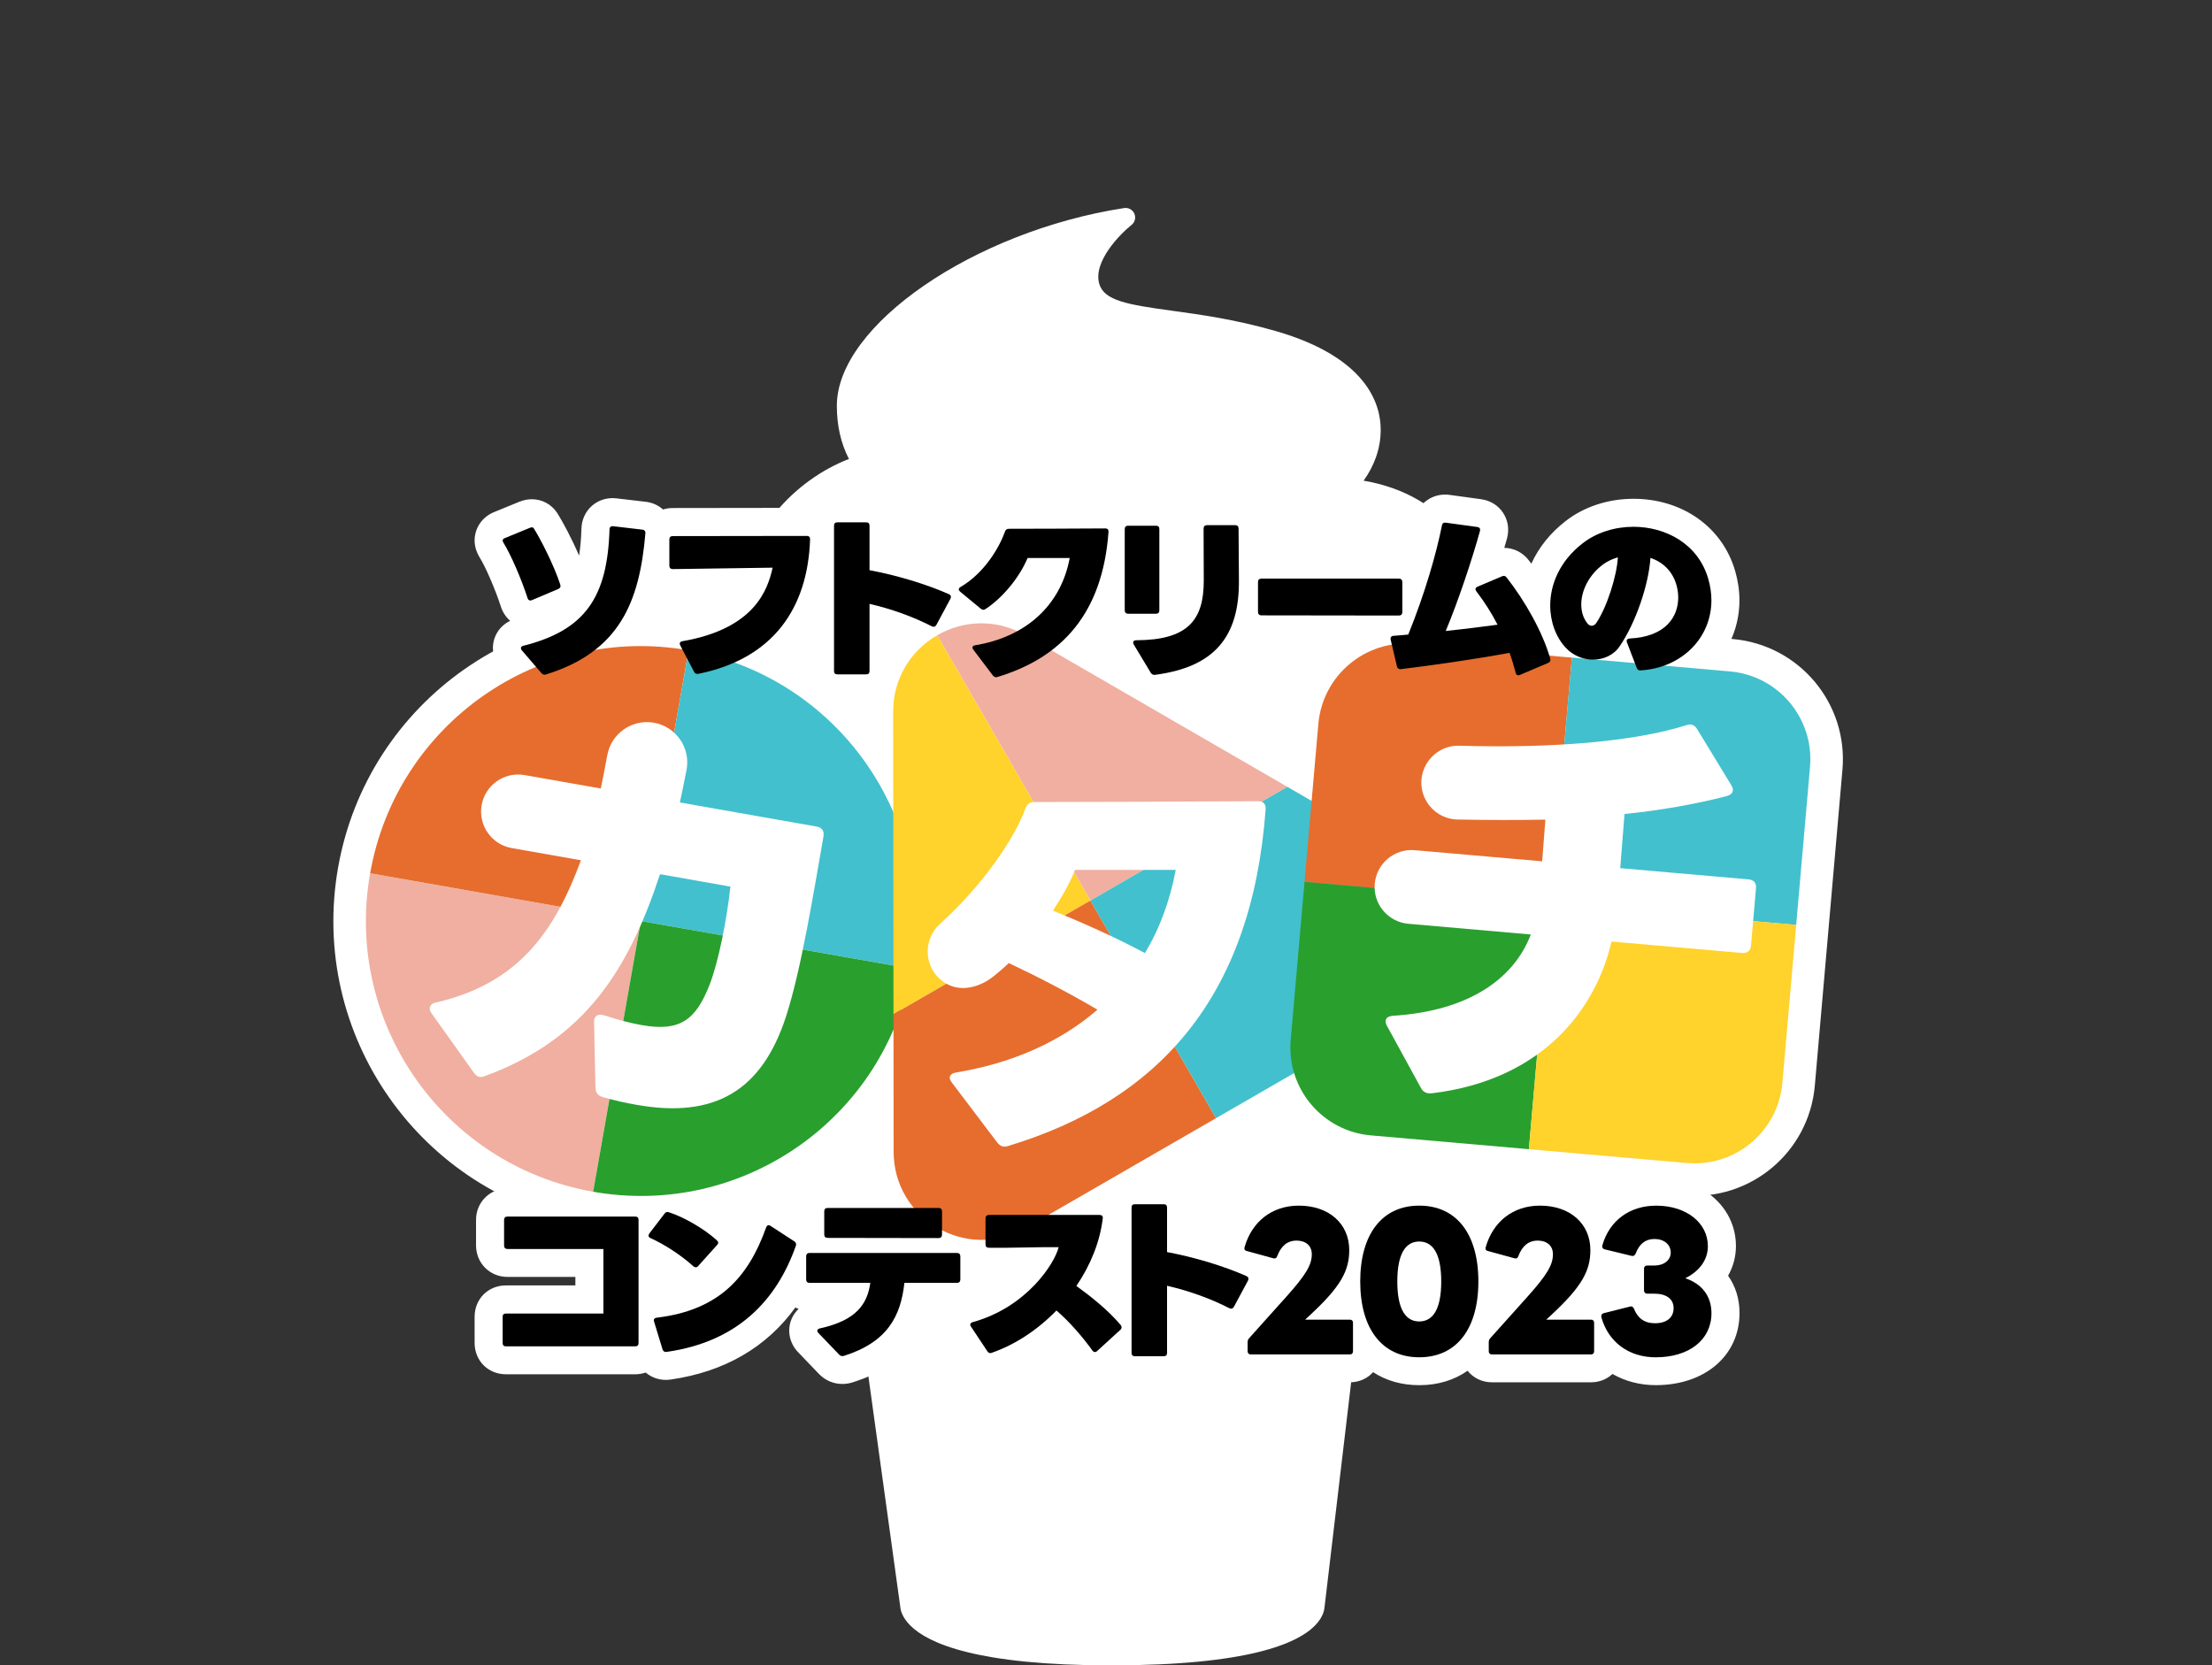
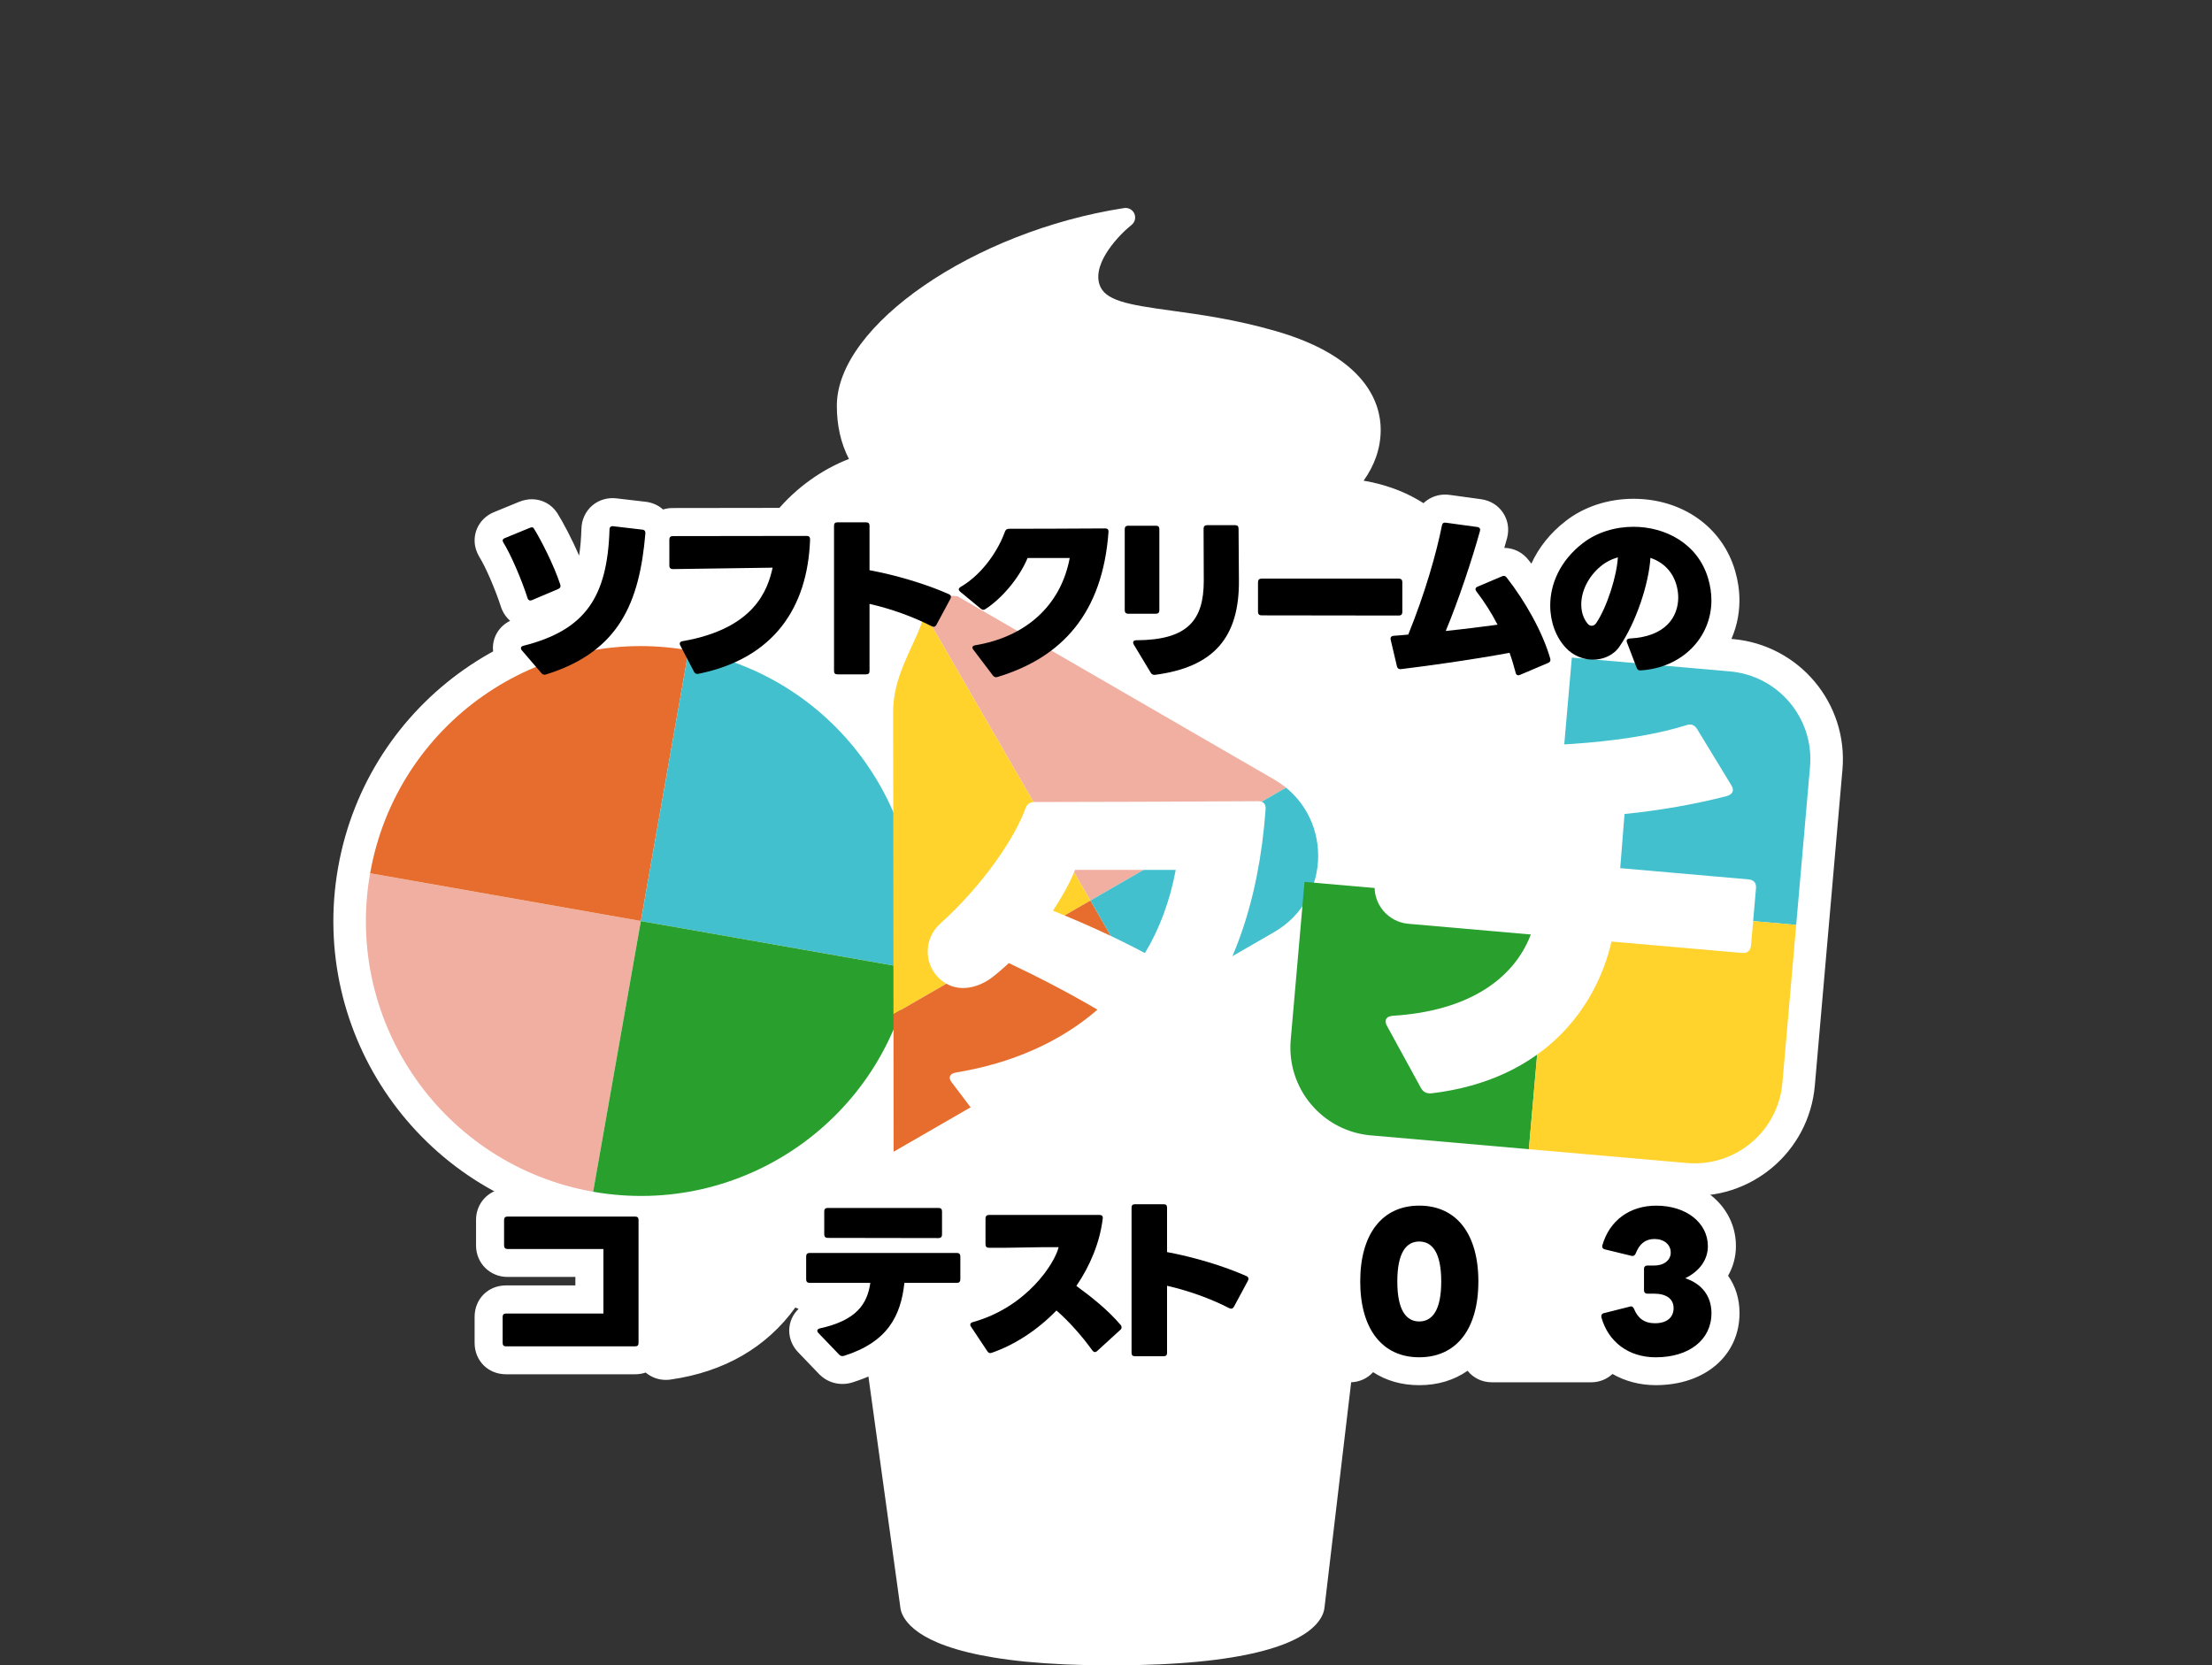
<svg xmlns="http://www.w3.org/2000/svg" xmlns:xlink="http://www.w3.org/1999/xlink" version="1.1" x="0px" y="0px" viewBox="0 0 850 640" style="enable-background:new 0 0 850 640;" xml:space="preserve">
  <rect x="0" y="0" width="850" height="640" fill="#333333" stroke="none" />
  <style type="text/css">
	.st0{fill:#FFFFFF;}
	.st1{fill:#FFFFFF;stroke:#FFFFFF;stroke-width:25;stroke-miterlimit:10;}
	.st2{fill:#F0AFA0;}
	.st3{fill:#E66D2E;}
	.st4{fill:#42C0CD;}
	.st5{fill:#299F2E;}
	.st6{clip-path:url(#SVGID_00000075842091356607311120000003105475401567789223_);}
	.st7{fill:#FFD22C;}
</style>
  <g id="header">
</g>
  <g id="レイヤー_3">
</g>
  <g id="レイヤー_4">
</g>
  <g id="レイヤー_2">
    <g>
      <g>
        <g>
          <g>
            <g>
              <defs>
                <path id="SVGID_1_" d="M343.21,273.5l0.18,169.13c0.03,26.05,28.24,42.32,50.8,29.29l146.21-84.41         c22.56-13.03,22.58-45.59,0.03-58.64l-146.38-84.72C371.44,231.08,343.18,247.4,343.21,273.5z" />
              </defs>
              <clipPath id="SVGID_00000071540745193580994570000002177376733632163729_">
                <use xlink:href="#SVGID_1_" style="overflow:visible;" />
              </clipPath>
            </g>
          </g>
        </g>
      </g>
      <g>
        <path class="st0" d="M598.9,308.36c0-18.09-11.3-39.23-35.99-45.34c5.53-8.43,7.87-18.09,7.87-27.08     c0-21.13-14.68-45.74-46.79-51.21c4.07-5.67,6.57-12.28,6.57-19.58c0-9.82-5.23-27.78-40.3-37.91     c-15.46-4.47-29.13-6.35-40.08-7.85c-16.93-2.32-25.85-3.83-27.76-10.27c-2.53-8.55,8.08-19.26,12.39-22.67     c1.32-1.04,1.74-2.81,1.09-4.34c-0.67-1.52-2.28-2.4-3.94-2.15c-57.77,8.93-110.39,45.14-110.39,75.97     c0,7.65,1.56,14.48,4.65,20.46c-20.34,7.81-40.8,28.51-40.8,53.85c0,9.42,2.72,18.19,7.69,26.03     c-12.66,5.01-41.09,20.47-41.09,58.06c0,14.96,5.06,27.38,14.61,35.9c0.28,0.25,0.58,0.45,0.86,0.69     c-3.26,4.26-3.38,8.54-3.39,8.63c0,10.13,7.6,14.35,16.24,17.28l12.62,46.96c5.92,21.4,8.18,29.11,9.81,32.04     c0.37,1.29,1.17,3.11,3.28,5.23c1.6,1.61,3.8,3.27,6.83,4.89c0.21,0.86,3,11.89,7.19,22.57c0.18,0.46,0.44,0.88,0.8,1.24     c0.23,0.23,2.35,2.28,8.24,4.91c-0.06,0.31-0.06,0.62-0.02,0.95l16.86,121.94c0.09,1.19,0.65,3.93,3.82,7.11     c6.95,7,25.99,15.35,77.23,15.35c52.75,0,71.8-8.44,78.52-15.53c3.04-3.23,3.43-5.97,3.46-7.13c0,0.08,0,0.16,0,0.25     l14.44-121.96c7.64-3.05,10.35-5.55,10.61-5.83c0.42-0.4,0.73-0.89,0.9-1.42c2.36-6.93,4.78-14.55,6.36-23.32     c0.04-0.16,0.04-0.34,0.04-0.51c1.83-1.18,3.3-2.36,4.45-3.51c2.69-2.7,3.36-4.95,3.52-6.16c0.62-2.42,13.03-43.53,23.71-78.76     c6.22-2.23,13.22-6.67,13.22-16.57c0-0.05,0-0.14,0-0.2c-0.01-0.48-0.63-8.11-9.77-12.99     C591.26,336.97,598.9,324.21,598.9,308.36z M508.94,616.95c0.02,0.06,0.02,0.21,0.02,0.21     C508.96,617.08,508.96,617,508.94,616.95z M549.36,454.19c0,0.03-0.03,0.07-0.04,0.1c0.01-0.03,0.04-0.1,0.04-0.12V454.19z      M570.1,377.3l0.24-0.33c0.66-0.19,1.32-0.36,2.02-0.6C571.74,376.92,570.94,377.25,570.1,377.3z" />
        <g>
          <path class="st0" d="M665.69,247.31l-1.14-0.1c2.5-5.01,3.86-10.61,3.86-16.5c0-3.75-0.56-7.57-1.67-11.36      c-4.91-16.8-20.25-27.66-39.07-27.66c-9.74,0-19.02,3.06-26.09,8.59c-5.83,4.51-10.3,10.13-13.13,16.34      c-0.3-0.39-0.59-0.78-0.89-1.16c-2.34-3.13-5.82-4.86-9.51-4.91c0.38-1.28,0.72-2.5,1.04-3.64c0.02-0.08,0.04-0.16,0.06-0.24      c0.85-3.38,0.29-6.79-1.57-9.6c-1.87-2.82-4.8-4.66-8.27-5.19c-0.06-0.01-0.12-0.02-0.17-0.03l-11.97-1.64      c-6.52-0.97-12.45,3.23-13.65,9.67c-0.49,2.44-1.41,6.63-2.91,12.1c-0.97-0.25-1.99-0.39-3.05-0.39h-50.78      c-0.01-2.98-0.03-5.94-0.06-8.54c-0.05-6.73-5.34-11.99-12.08-11.99h-10.82c-4.12,0-7.69,1.97-9.86,5.03      c-2.16-2.96-5.66-4.83-9.77-4.83h-10.68c-2.1,0-4.06,0.51-5.76,1.42c-0.99-0.24-2.03-0.39-3.1-0.39      c-7.16,0.04-25.09,0.14-36.93,0.14c-5.18,0-9.59,2.99-11.52,7.8c-0.06,0.14-0.11,0.28-0.16,0.42      c-1.28,3.64-5.49,11.56-12.27,15.55c-0.04,0.02-0.08,0.05-0.13,0.07c-5.78-2.23-12.27-4.25-18.74-5.85v-8.41      c0-6.89-5.19-12.08-12.08-12.08H321.8c-4.35,0-8.03,2.07-10.15,5.34c-0.53-0.07-1.07-0.1-1.62-0.1l-51.52,0.07      c-1.31,0-2.55,0.2-3.72,0.56c-1.82-1.63-4.17-2.71-6.82-2.98l-10.95-1.28c-3.44-0.45-6.87,0.54-9.44,2.74      c-2.57,2.21-4.08,5.45-4.15,8.93c-0.12,3.85-0.41,7.27-0.9,10.32c-2.83-6.56-6.28-13.02-8.37-16.32      c-0.05-0.07-0.09-0.14-0.14-0.21c-2.15-3.22-5.75-5.14-9.65-5.14c-1.61,0-3.19,0.32-4.91,1.01l-9.49,3.89      c-4.62,1.83-7.59,6.11-7.59,10.96c0,2.75,1.03,4.81,1.42,5.58c0.15,0.31,0.32,0.61,0.5,0.9c2.3,3.66,6.11,12.5,8.17,18.92      c0.01,0.04,0.03,0.08,0.04,0.12c0.71,2.13,1.93,3.95,3.53,5.35c-4.01,1.94-6.63,5.92-6.63,10.46c0,1.04,0.13,2.06,0.39,3.04      c-30.63,16.94-52.01,46.62-58.18,81.61c-5.4,30.62,1.45,61.52,19.28,86.99c10.85,15.5,24.98,27.85,41.28,36.37      c-5.36,1.25-9.25,5.95-9.25,11.75v9.85c0,6.77,5.31,12.08,12.08,12.08h26.09v3.26h-26.64c-6.89,0-12.08,5.19-12.08,12.08v9.99      c0,6.89,5.19,12.08,12.08,12.08h49.6c1.44,0,2.8-0.24,4.06-0.66c2.13,1.79,4.85,2.82,7.75,2.82c0.63,0,1.28-0.05,1.92-0.15      c20.59-2.95,36.81-12.4,47.83-27.67c0.41,0.2,0.82,0.39,1.25,0.54c-2.25,2.14-3.6,5.1-3.6,8.35c0,3.04,1.25,6.07,3.45,8.32      l8.02,8.36c0.05,0.06,0.11,0.11,0.16,0.16c2.38,2.38,5.52,3.65,8.8,3.65c1.14,0,2.3-0.15,3.44-0.47      c0.14-0.04,0.27-0.08,0.41-0.12c10.21-3.22,23.55-9.55,28.82-27.54h6.98c-0.82,1.59-1.27,3.39-1.27,5.28      c0,2.46,0.75,4.83,2.17,6.86l6.09,9.17c3.09,4.84,8.92,6.87,14.35,4.95c7.32-2.54,14.41-6.48,20.91-11.59      c1.92,2.18,3.8,4.53,5.49,6.89c0.11,0.15,0.22,0.3,0.34,0.45c3.2,4,7.2,4.59,9.31,4.59c2.34,0,4.66-0.73,6.63-2.04      c2.17,2.26,5.25,3.62,8.77,3.62h11.02c6.89,0,12.08-5.19,12.08-12.08v-11.24c2.87,1.11,5.64,2.34,8.21,3.66      c0.15,0.08,0.31,0.15,0.47,0.23c0.35,0.16,0.7,0.3,1.05,0.42c-0.23,1.04-0.3,1.99-0.3,2.8v3.51c0,6.73,5.25,12.01,11.94,12.01      h38.17c3.55,0,6.69-1.49,8.86-3.89c4.96,3.24,10.94,5,17.73,5c7.17,0,13.45-1.95,18.57-5.54c2.17,2.72,5.51,4.43,9.33,4.43      h38.17c3.2,0,6.06-1.21,8.18-3.2c4.83,2.76,10.49,4.3,16.62,4.3c18.96,0,32.2-11.4,32.2-27.72c0-5.45-1.55-10.34-4.4-14.34      c1.97-3.43,3.02-7.3,3.02-11.42c0-8.9-4.62-16.5-12.02-21.21c9.1-0.77,17.71-4.29,24.85-10.28c9.13-7.66,14.74-18.43,15.77-30.3      l10.63-121.45C708.41,271.15,690.2,249.45,665.69,247.31z" />
        </g>
        <path class="st1" d="M664.75,258.04l-60.73-5.31l-60.73-5.31c-18.63-1.63-35.06,12.15-36.69,30.79l-2.4,27.46l-7.58-4.38     L376.96,232.2c-7.9-4.56-16.8-3.99-23.71,0c-6.92,3.99-11.86,11.41-11.86,20.53l0,55.28c-14.28-29.5-42.04-51.97-76.79-58.09     c-57.46-10.13-112.25,28.23-122.38,85.69c-10.13,57.46,28.23,112.25,85.69,122.38c47.63,8.4,93.43-16.53,113.48-58.04l0,61.58     c0,18.25,19.76,29.66,35.57,20.53l90.42-52.2l29.97-17.3c3.94,12.77,15.28,22.53,29.42,23.77l60.73,5.31l60.73,5.31     c18.63,1.63,35.06-12.15,36.69-30.79l5.31-60.73l5.31-60.73C697.16,276.09,683.38,259.67,664.75,258.04z" />
        <g>
          <g>
            <g>
              <path class="st2" d="M142.22,335.62c-10.13,57.46,28.23,112.25,85.69,122.38l18.34-104.04L142.22,335.62z" />
              <path class="st3" d="M264.61,249.92c-57.46-10.13-112.25,28.23-122.38,85.69l104.04,18.34L264.61,249.92z" />
              <path class="st4" d="M264.61,249.92l-18.34,104.04l104.04,18.34C360.43,314.85,322.07,260.06,264.61,249.92z" />
              <path class="st5" d="M227.92,458c57.46,10.13,112.25-28.23,122.38-85.69l-104.04-18.34L227.92,458z" />
            </g>
-             <path class="st0" d="M313.86,317.67l-52.6-9.28c0.58-2.58,1.61-7.75,2.53-12.36c1.7-8.52-3.94-16.77-12.5-18.28h0       c-8.37-1.48-16.38,4.08-17.92,12.44c-0.9,4.87-1.9,10.14-2.51,12.84l-29.28-5.16c-7.75-1.37-15.13,3.81-16.5,11.55l0,0       c-1.37,7.75,3.81,15.13,11.55,16.5l26.61,4.69c-10.21,27.64-24.06,47.31-55.65,54.65c-1.42,0.26-2.24,0.98-2.42,1.98       c-0.12,0.67,0.1,1.39,0.65,2.18l16.29,22.84c0.69,0.98,1.3,1.43,2.13,1.58c0.67,0.12,1.37,0.07,2.12-0.31       c38.83-14.16,55.42-41.6,67.27-77.57l27.05,4.77c-1.43,13-4.56,28.81-8.05,37.84c-5.28,13.36-11.26,17.99-25.96,15.4       c-4.01-0.71-8.79-1.9-14.49-3.76c-2.45-0.78-4.02,0.32-3.9,2.58l0.54,25.23c0.01,1.9,1,3.1,2.81,3.6       c4.59,1.33,8.9,2.26,13.07,2.99c30.06,5.3,47.97-5.49,57.24-33.64c5.97-18.23,10.77-48.38,14.48-69.42       C316.83,319.4,315.86,318.03,313.86,317.67z" />
          </g>
          <g>
            <g>
              <defs>
-                 <path id="SVGID_00000178905977368763806400000003620214576104125865_" d="M343.21,273.5l0.18,169.13         c0.03,26.05,28.24,42.32,50.8,29.29l146.21-84.41c22.56-13.03,22.58-45.59,0.03-58.64l-146.38-84.72         C371.44,231.08,343.18,247.4,343.21,273.5z" />
+                 <path id="SVGID_00000178905977368763806400000003620214576104125865_" d="M343.21,273.5l0.18,169.13         l146.21-84.41c22.56-13.03,22.58-45.59,0.03-58.64l-146.38-84.72         C371.44,231.08,343.18,247.4,343.21,273.5z" />
              </defs>
              <clipPath id="SVGID_00000136381006036932082850000008732302216455895737_">
                <use xlink:href="#SVGID_00000178905977368763806400000003620214576104125865_" style="overflow:visible;" />
              </clipPath>
              <g style="clip-path:url(#SVGID_00000136381006036932082850000008732302216455895737_);">
                <path class="st2" d="M496.62,301.29L376.96,232.2c-7.9-4.56-16.8-3.99-23.71,0l65.76,113.9L496.62,301.29z" />
                <path class="st7" d="M353.25,232.2c-6.92,3.99-11.86,11.41-11.86,20.53l0,138.17l77.61-44.81L353.25,232.2z" />
                <path class="st3" d="M341.39,390.91l0,70.63c0,18.25,19.76,29.66,35.57,20.53l90.42-52.2l-48.37-83.78L341.39,390.91z" />
                <path class="st4" d="M496.62,301.29l-77.61,44.81l48.37,83.78l90.42-52.2c15.81-9.13,15.81-31.94,0-41.07L496.62,301.29z" />
              </g>
            </g>
            <path class="st0" d="M483.46,307.91c-27.67,0.16-62.69,0.32-85.88,0.32c-1.92,0-2.88,0.8-3.52,2.4       c-3.78,10.72-15.8,29.04-32.81,44.39c-6.41,5.78-6.37,15.84,0.18,21.46v0c5.26,4.52,12.16,4.03,18.36,0.17       c2.27-1.42,6.68-5.39,7.87-6.53c11.19,5.28,23.19,11.51,34.06,17.91c-14.39,12.47-32.94,20.63-54.37,24.15       c-1.6,0.32-2.4,0.96-2.4,2.08c0,0.48,0.32,1.12,0.8,1.76l17.43,23.03c1.12,1.44,2.4,1.92,4,1.44       c58.21-17.59,93.87-57.41,99.15-129.38C486.5,309.03,485.54,307.91,483.46,307.91z M439.96,366.28       c-11.67-6.24-24.31-11.83-35.34-16.31c3.36-5.12,6.4-10.39,8.48-15.67l38.7,0C449.55,346.29,445.56,357,439.96,366.28z" />
          </g>
          <g>
            <g>
-               <path class="st3" d="M604.02,252.73l-60.73-5.31c-18.63-1.63-35.06,12.15-36.69,30.79l-5.31,60.73l94.46,8.26L604.02,252.73z" />
              <path class="st4" d="M690.22,355.45l5.31-60.73c1.63-18.63-12.15-35.06-30.79-36.69l-60.73-5.31l-8.26,94.46L690.22,355.45z" />
              <path class="st5" d="M501.29,338.92l-5.31,60.73c-1.63,18.63,12.15,35.06,30.79,36.69l60.73,5.31l8.26-94.46L501.29,338.92z" />
              <path class="st7" d="M595.75,347.19l-8.26,94.46l60.73,5.31c18.63,1.63,35.06-12.15,36.69-30.79l5.31-60.73L595.75,347.19z" />
            </g>
            <path class="st0" d="M671.83,337.95l-49.23-4.31c0.6-6.81,1.07-14.16,1.65-20.8c13.51-1.39,26.76-3.67,39.22-6.87       c1.41-0.39,2.33-1.17,2.42-2.19c0.06-0.68-0.22-1.39-0.67-2.12l-12.91-21.21c-1.04-1.81-2.36-2.44-4.31-1.75       c-20.31,6.4-51.68,8.92-87.18,7.89c-9.79-0.29-16.95,9.16-13.96,18.5v0c1.85,5.78,7.17,9.74,13.24,9.86       c11.09,0.23,24.38,0.25,33.74,0.04c-0.46,5.28-0.78,10.92-1.23,16.03l-48.96-4.28c-7.81-0.68-14.69,5.09-15.38,12.9v0       c-0.68,7.81,5.09,14.69,12.9,15.38l47.08,4.12c-6.68,17.44-24.38,29.45-53.03,31.24c-1.73,0.19-2.64,0.8-2.73,1.82       c-0.06,0.68,0.05,1.38,0.5,2.1l13.02,23.8c0.89,1.62,2.21,2.25,4.11,2.08c43.19-5.15,63.3-32.91,69.13-58.33l50.09,4.38       c2.22,0.19,3.34-0.91,3.52-2.95l1.91-21.81C674.96,339.42,674.05,338.14,671.83,337.95z" />
          </g>
        </g>
        <g>
          <path d="M202.73,229.88c-2.27-7.1-6.41-16.74-9.3-21.36c-0.14-0.28-0.28-0.55-0.28-0.76c0-0.41,0.28-0.76,0.83-0.96l9.58-3.93      c0.34-0.14,0.62-0.21,0.83-0.21c0.34,0,0.55,0.14,0.69,0.34c2.62,4.13,7.78,14.19,10.2,21.63c0.28,0.83,0,1.38-0.76,1.72      l-10.06,4.27C203.62,230.98,203,230.7,202.73,229.88z M208.03,258.67l-7.51-8.75c-0.28-0.28-0.34-0.55-0.34-0.83      c0-0.41,0.28-0.76,0.9-0.9c23.77-5.99,32.31-18.6,33.14-44.71c0-0.9,0.55-1.38,1.45-1.24l11.16,1.31      c0.83,0.07,1.24,0.62,1.17,1.45c-2.27,26.59-10.06,45.47-38.24,54.22C209.07,259.43,208.52,259.23,208.03,258.67z" />
          <path d="M266.71,258.19l-5.3-10.13c-0.48-0.9-0.07-1.52,0.9-1.65c27.69-4.82,32.72-19.77,34.58-28.25      c-11.57,0.14-27.97,0.41-38.37,0.55c-0.83,0-1.31-0.48-1.31-1.31v-10.06c0-0.9,0.48-1.31,1.31-1.31l51.53-0.07      c0.83,0,1.24,0.48,1.24,1.31c-0.9,26.25-13.98,45.81-42.85,51.67C267.6,259.09,267.05,258.88,266.71,258.19z" />
          <path d="M334.13,232.08v25.77c0,0.9-0.41,1.31-1.31,1.31H321.8c-0.9,0-1.31-0.41-1.31-1.31v-55.8c0-0.9,0.41-1.31,1.31-1.31      h11.02c0.9,0,1.31,0.41,1.31,1.31v17.08c10.4,1.93,21.84,5.37,30.52,9.23c0.48,0.21,0.76,0.55,0.76,1.03      c0,0.21-0.07,0.48-0.21,0.76l-5.37,9.99c-0.41,0.76-1.03,0.9-1.79,0.55C350.8,236.97,342.33,233.94,334.13,232.08z" />
          <path d="M381.51,259.57l-7.51-9.92c-0.21-0.28-0.34-0.55-0.34-0.76c0-0.48,0.34-0.76,1.03-0.9      c18.95-3.1,32.86-14.81,36.37-33.55h-16.19c-3.1,7.51-9.78,15.5-16.19,19.63c-0.28,0.21-0.55,0.28-0.83,0.28      c-0.34,0-0.62-0.14-0.96-0.41l-7.92-6.54c-0.34-0.28-0.55-0.62-0.55-0.9c0-0.34,0.28-0.69,0.76-0.96      c9.16-5.37,14.88-15.23,17.02-21.29c0.28-0.69,0.69-1.03,1.52-1.03c9.99,0,25.08-0.07,37-0.14c0.9,0,1.31,0.48,1.24,1.38      c-2.27,31-17.64,48.16-42.71,55.73C382.54,260.4,381.99,260.19,381.51,259.57z" />
          <path d="M432.2,234.56v-31.21c0-0.9,0.48-1.31,1.31-1.31h10.68c0.9,0,1.31,0.41,1.31,1.31v31.21c0,0.83-0.41,1.31-1.31,1.31      h-10.68C432.68,235.87,432.2,235.39,432.2,234.56z M442.19,258.54l-6.55-10.89c-0.14-0.28-0.21-0.55-0.21-0.76      c0-0.48,0.41-0.83,1.17-0.83c19.7-0.07,25.97-7.58,25.97-22.87c0-6.75-0.07-13.64-0.07-20.05c0-0.83,0.48-1.31,1.31-1.31h10.82      c0.9,0,1.31,0.48,1.31,1.31c0.07,6.06,0.07,14.05,0.14,19.77c0.21,21.98-9.58,33.48-32.24,36.44      C443.09,259.43,442.6,259.16,442.19,258.54z" />
          <path d="M483.41,235.18v-11.5c0-0.83,0.48-1.31,1.31-1.31h52.84c0.83,0,1.31,0.48,1.31,1.31v11.57c0,0.83-0.48,1.31-1.31,1.31      l-52.84-0.07C483.89,236.49,483.41,236.01,483.41,235.18z" />
          <path d="M536.81,256.13l-2.41-10.26c-0.21-0.9,0.21-1.45,1.1-1.52c1.86-0.14,3.72-0.28,5.65-0.48      c6.48-15.98,10.82-31.28,12.95-41.96c0.14-0.83,0.69-1.17,1.52-1.03l12.06,1.65c0.9,0.14,1.24,0.69,1.03,1.52      c-2.89,10.47-8.2,26.59-13.16,38.44c7.3-0.76,14.26-1.65,19.91-2.41c-2.34-4.55-5.03-8.75-8.13-12.81      c-0.21-0.28-0.35-0.55-0.35-0.83c0-0.41,0.28-0.76,0.76-0.96l9.44-4c0.69-0.28,1.31-0.21,1.79,0.48      c6.96,8.89,13.78,20.81,16.74,31.14c0.21,0.76,0,1.31-0.76,1.65l-10.88,4.62c-0.83,0.34-1.45,0.07-1.65-0.83      c-0.69-2.62-1.45-5.17-2.34-7.65c-15.43,2.82-30.52,4.89-41.75,6.27C537.5,257.23,537.02,256.88,536.81,256.13z" />
          <path d="M628.91,256.61l-3.72-9.71c-0.34-0.9,0.07-1.45,1.1-1.52c13.92-0.69,18.6-8.47,18.6-15.78c0-1.45-0.21-2.89-0.55-4.27      c-1.45-5.79-5.37-9.3-10.13-10.95c-0.62,9.99-5.51,24.8-11.85,34.03c-2.27,3.38-6.2,5.1-10.2,5.1c-3.72,0-7.65-1.52-10.47-4.55      c-3.79-4.06-5.99-9.92-5.99-16.26c0-8.13,3.65-17.09,12.47-23.91c5.37-4.2,12.47-6.34,19.5-6.34c12.33,0,24.8,6.48,28.73,19.91      c0.83,2.82,1.24,5.65,1.24,8.34c0,14.33-11.23,25.97-27.21,26.94C629.67,257.71,629.19,257.37,628.91,256.61z M614.86,217.82      c-4.69,4-7.23,9.51-7.23,14.47c0,2.76,0.76,5.37,2.48,7.44c0.41,0.48,0.96,0.76,1.52,0.76c0.62,0,1.31-0.34,1.79-1.1      c4.2-6.27,7.92-18.26,8.27-25.21C619.13,214.93,616.78,216.17,614.86,217.82z" />
        </g>
        <g>
          <path d="M193.15,516.11v-9.99c0-0.9,0.41-1.31,1.31-1.31h37.41v-24.8h-36.86c-0.83,0-1.31-0.48-1.31-1.31v-9.85      c0-0.9,0.48-1.31,1.31-1.31h49.05c0.9,0,1.31,0.41,1.31,1.31v47.26c0,0.9-0.41,1.31-1.31,1.31h-49.6      C193.57,517.42,193.15,517.01,193.15,516.11z" />
-           <path d="M249.96,475.81c-0.48-0.21-0.76-0.55-0.76-0.96c0-0.21,0.14-0.48,0.34-0.83l5.79-7.58c0.48-0.62,0.96-0.83,1.72-0.55      c5.3,1.72,12.95,5.86,18.39,10.75c0.34,0.34,0.55,0.62,0.55,0.96c0,0.28-0.14,0.55-0.41,0.83l-7.3,8.13      c-0.28,0.34-0.62,0.48-0.96,0.48c-0.28,0-0.55-0.14-0.9-0.41C261.47,482.15,254.92,478.02,249.96,475.81z M254.58,518.53      l-3.24-10.61c-0.28-0.83,0.07-1.38,1.03-1.52c23.56-2.82,35.07-15.16,42.02-34.65c0.21-0.55,0.55-0.9,0.96-0.9      c0.28,0,0.48,0.14,0.76,0.28l9.09,5.92c0.62,0.41,0.9,0.96,0.62,1.72c-7.37,21.01-22.46,36.93-49.67,40.78      C255.4,519.7,254.78,519.28,254.58,518.53z" />
          <path d="M322.52,520.66l-8.06-8.4c-0.28-0.28-0.41-0.62-0.41-0.83c0-0.41,0.34-0.76,0.96-0.9c14.12-3.1,18.26-9.37,19.43-17.5      h-23.35c-0.83,0-1.31-0.48-1.31-1.31v-8.89c0-0.83,0.48-1.31,1.31-1.31h56.63c0.83,0,1.31,0.48,1.31,1.31v8.89      c0,0.83-0.48,1.31-1.31,1.31h-20.19c-1.38,12.68-6.41,22.73-23.22,28.04C323.55,521.28,323,521.14,322.52,520.66z       M316.73,474.43v-8.89c0-0.9,0.48-1.31,1.31-1.31h42.64c0.83,0,1.31,0.41,1.31,1.31v8.96c0,0.83-0.48,1.31-1.31,1.31      l-42.64-0.07C317.21,475.74,316.73,475.26,316.73,474.43z" />
          <path d="M379.39,519.28l-6.27-9.44c-0.21-0.28-0.28-0.48-0.28-0.76c0-0.41,0.34-0.83,0.96-0.96c20.81-5.79,31.48-22.6,33-28.8      c-2.21,0-4.48,0-6.68,0l-13.43,0.21c-2.2,0-4.48,0-6.68,0c-0.83,0-1.31-0.41-1.31-1.31v-9.99c0-0.83,0.48-1.31,1.31-1.31h42.57      c0.83,0,1.31,0.48,1.17,1.38c-1.1,9.09-4.75,17.98-10.13,25.9c5.86,4.27,12.26,9.37,17.02,15.02c0.28,0.28,0.34,0.62,0.34,0.9      c0,0.34-0.14,0.69-0.48,0.96l-8.89,8.13c-0.28,0.28-0.62,0.41-0.9,0.41c-0.34,0-0.62-0.21-0.9-0.55      c-3.86-5.37-8.89-11.16-13.85-15.43c-7.1,7.3-15.71,13.09-24.87,16.26C380.36,520.18,379.81,519.97,379.39,519.28z" />
          <path d="M448.46,494.14v25.77c0,0.9-0.41,1.31-1.31,1.31h-11.02c-0.9,0-1.31-0.41-1.31-1.31v-55.8c0-0.9,0.41-1.31,1.31-1.31      h11.02c0.9,0,1.31,0.41,1.31,1.31v17.08c10.4,1.93,21.84,5.37,30.52,9.23c0.48,0.21,0.76,0.55,0.76,1.03      c0,0.21-0.07,0.48-0.21,0.76l-5.37,9.99c-0.41,0.76-1.03,0.9-1.79,0.55C465.14,499.03,456.66,496,448.46,494.14z" />
-           <path d="M479.42,519.28v-3.51c0-0.62,0.21-1.03,0.55-1.45l14.33-15.98c7.58-8.47,9.78-12.26,9.78-16.33      c0-3.31-2.34-5.24-5.92-5.24c-3.31,0-5.86,1.93-7.37,5.99c-0.28,0.76-0.76,1.03-1.45,0.83l-10.27-2.82      c-0.76-0.14-1.03-0.69-0.83-1.45c2.82-9.85,10.54-15.98,20.87-15.98c11.5,0,19.36,6.89,19.36,17.09      c0,7.92-3.24,13.98-14.88,24.8l-2.07,1.93h17.22c0.76,0,1.17,0.48,1.17,1.17v10.95c0,0.76-0.41,1.24-1.17,1.24h-38.17      C479.84,520.52,479.42,520.04,479.42,519.28z" />
          <path d="M522.69,492.48c0-18.26,8.47-29.14,22.67-29.14c14.33,0,22.73,10.89,22.73,29.14s-8.4,29.14-22.73,29.14      C531.16,521.63,522.69,510.74,522.69,492.48z M545.35,507.85c5.03,0,8.47-4.27,8.47-15.36s-3.44-15.36-8.47-15.36      c-4.96,0-8.41,4.27-8.41,15.36S540.39,507.85,545.35,507.85z" />
-           <path d="M572.08,519.28v-3.51c0-0.62,0.21-1.03,0.55-1.45l14.33-15.98c7.58-8.47,9.78-12.26,9.78-16.33      c0-3.31-2.34-5.24-5.92-5.24c-3.31,0-5.86,1.93-7.37,5.99c-0.28,0.76-0.76,1.03-1.45,0.83l-10.27-2.82      c-0.76-0.14-1.03-0.69-0.83-1.45c2.82-9.85,10.54-15.98,20.87-15.98c11.5,0,19.36,6.89,19.36,17.09      c0,7.92-3.24,13.98-14.88,24.8l-2.07,1.93h17.22c0.76,0,1.17,0.48,1.17,1.17v10.95c0,0.76-0.41,1.24-1.17,1.24h-38.17      C572.49,520.52,572.08,520.04,572.08,519.28z" />
          <path d="M615.34,506.19c0-0.14,0-0.28,0-0.41c0-0.55,0.28-0.9,0.9-1.1l10.13-2.55c0.14-0.07,0.28-0.07,0.41-0.07      c0.48,0,0.83,0.34,1.1,0.9c1.45,3.65,4,5.58,8.06,5.58c4.62,0,7.17-2.27,7.17-5.79c0-3.65-2.89-5.58-7.51-5.58h-2.62      c-0.76,0-1.24-0.48-1.24-1.24v-8.4c0-0.69,0.48-1.17,1.24-1.17h2.76c3.65,0,6.27-2.07,6.27-4.96c0-3.1-2.55-5.24-6.27-5.24      c-3.44,0-5.79,1.86-7.23,5.65c-0.34,0.69-0.83,1.03-1.58,0.83l-10.2-2.48c-0.76-0.14-1.17-0.69-1.03-1.45      c2.76-9.78,10.68-15.36,20.74-15.36c11.57,0,19.84,6.61,19.84,15.57c0,5.1-3.03,9.51-8.68,12.33      c6.41,2.14,10.06,6.89,10.06,13.43c0,10.2-8.54,16.95-21.43,16.95C625.95,521.63,618.02,515.84,615.34,506.19z" />
        </g>
      </g>
      <g>
        <g>
          <g>
            <g>
              <defs>
                <path id="SVGID_00000149340753990363952560000006210122113115277739_" d="M343.21,273.5l0.18,169.13         c0.03,26.05,28.24,42.32,50.8,29.29l146.21-84.41c22.56-13.03,22.58-45.59,0.03-58.64l-146.38-84.72         C371.44,231.08,343.18,247.4,343.21,273.5z" />
              </defs>
              <clipPath id="SVGID_00000106105294112536474180000003167128593011342228_">
                <use xlink:href="#SVGID_00000149340753990363952560000006210122113115277739_" style="overflow:visible;" />
              </clipPath>
            </g>
          </g>
        </g>
      </g>
    </g>
  </g>
</svg>